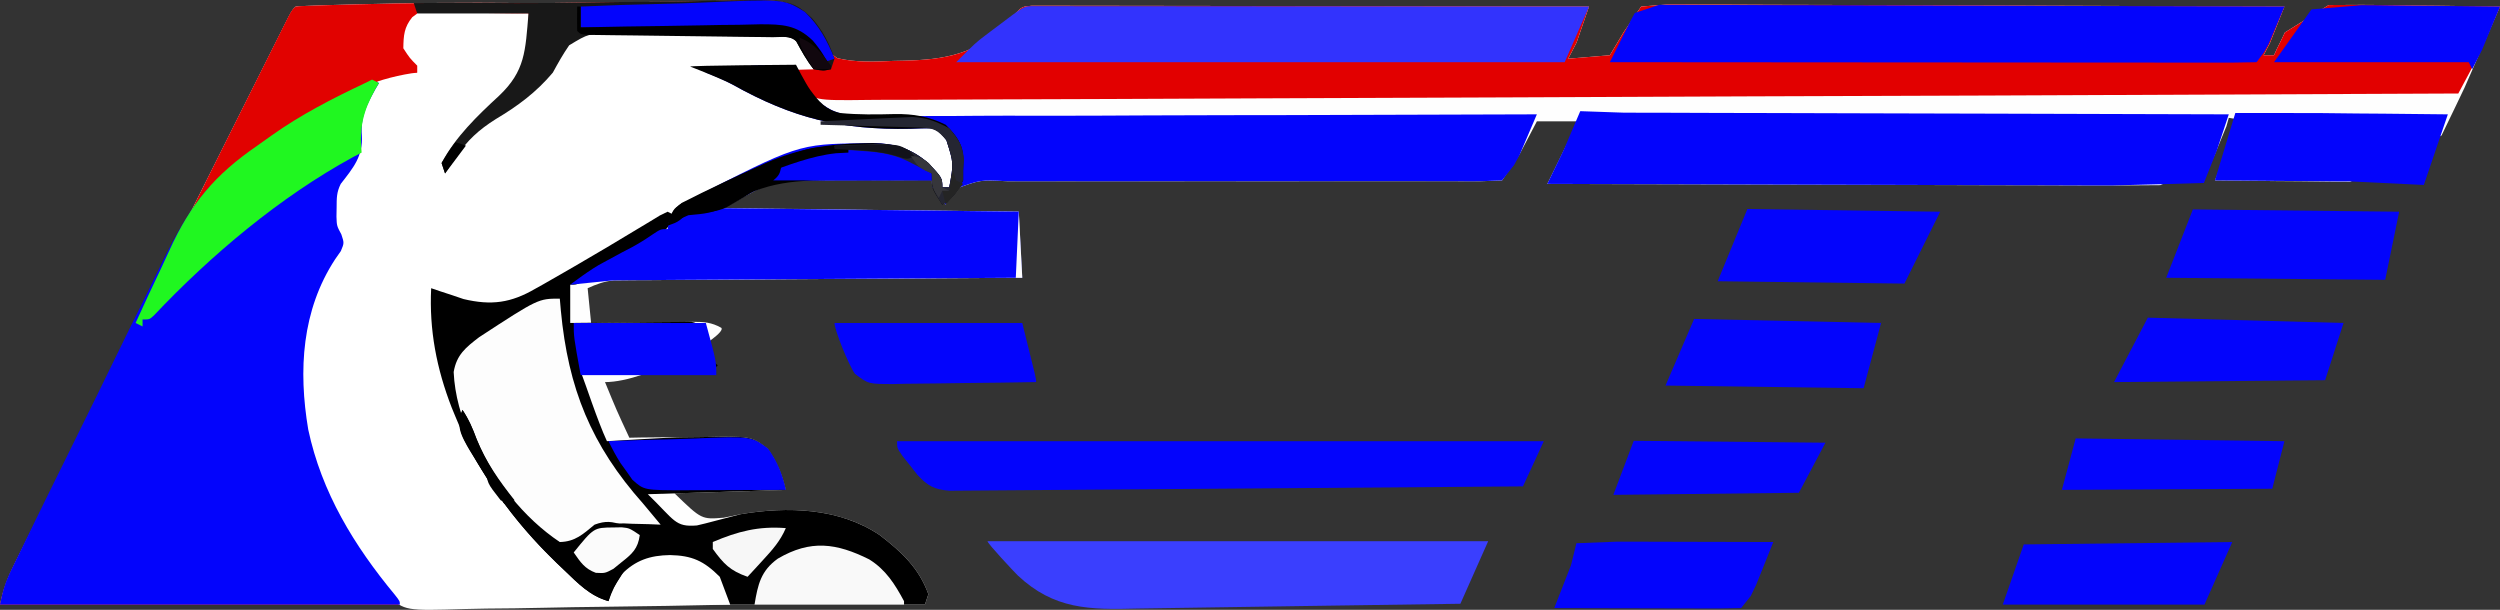
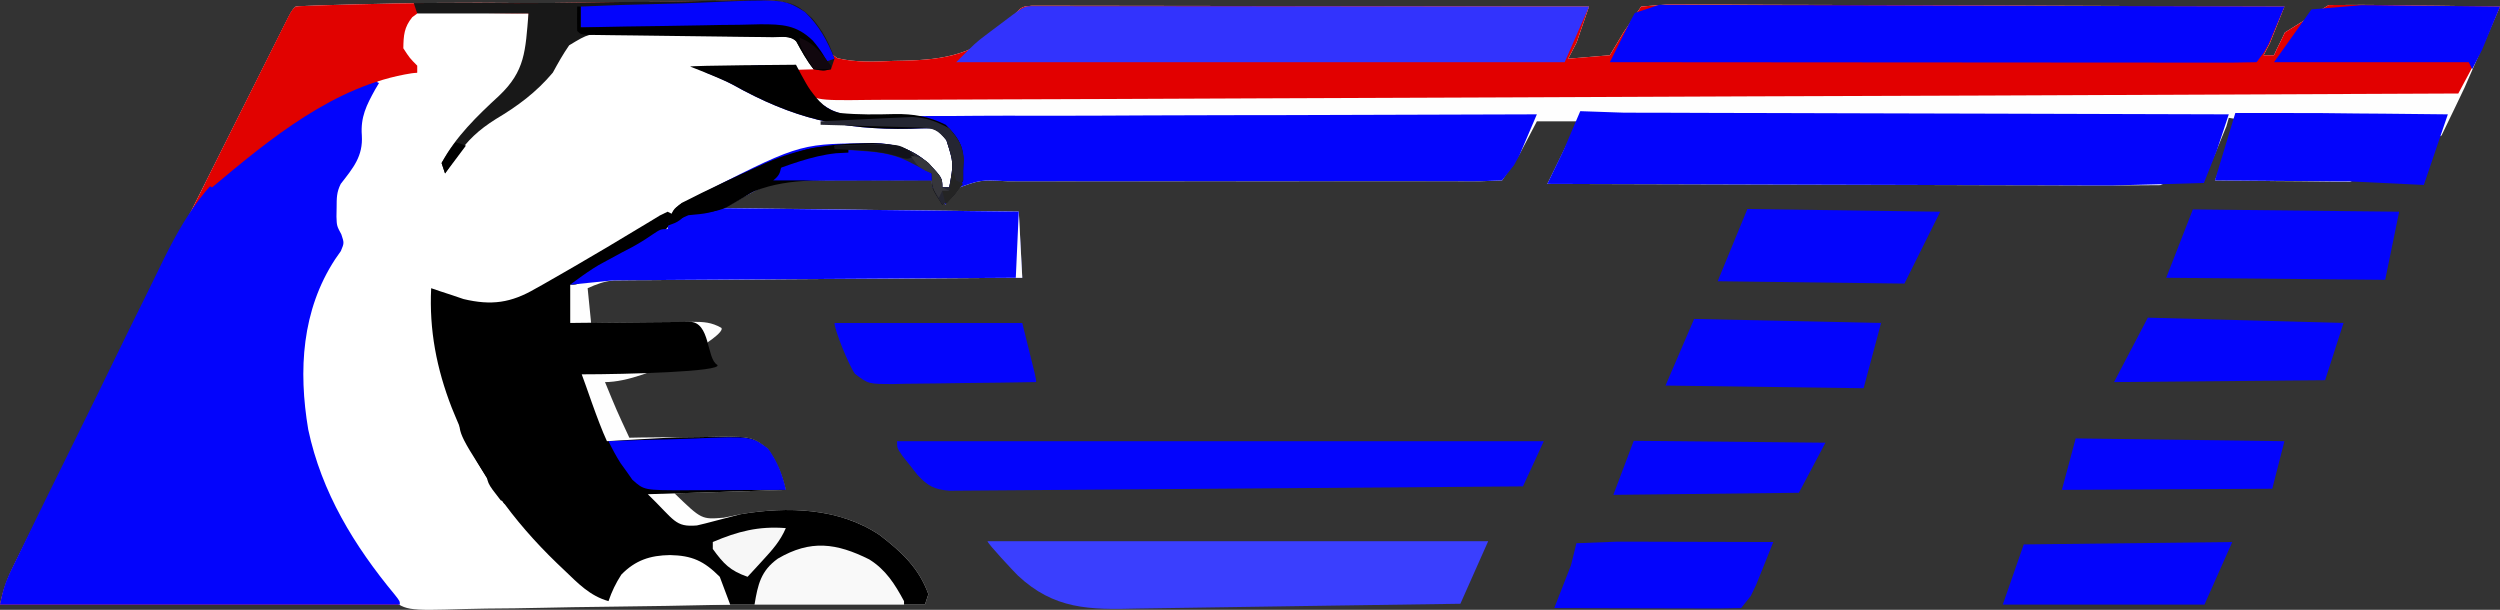
<svg xmlns="http://www.w3.org/2000/svg" version="1.1" width="294.308" height="71.79" viewBox="0,0,294.308,71.79">
  <rect x="0" y="0" width="294.308" height="71.79" fill="#333333" stroke="none" />
  <g transform="translate(-92.846,-144.105)">
    <g data-paper-data="{&quot;isPaintingLayer&quot;:true}" fill-rule="nonzero" stroke="none" stroke-width="1" stroke-linecap="butt" stroke-linejoin="miter" stroke-miterlimit="10" stroke-dasharray="" stroke-dashoffset="0" style="mix-blend-mode: normal">
      <path d="M182.959,168.668c0.864,0.007 1.727,0.012 2.591,0.016c2.255,0.014 4.508,0.05 6.763,0.091c2.308,0.038 4.616,0.055 6.924,0.073c4.515,0.039 13.543,0.18 13.543,0.18l0.409,7.777l-0.761,0.004c0,0 -12.23,0.071 -18.346,0.114c-2.957,0.021 -5.915,0.04 -8.872,0.055c-2.578,0.013 -5.155,0.03 -7.733,0.049c-1.365,0.01 -2.729,0.019 -4.094,0.025c-1.524,0.007 -3.048,0.019 -4.572,0.032c-0.678,0.001 -0.678,0.001 -1.37,0.003c-0.416,0.005 -0.832,0.009 -1.261,0.014c-0.36,0.002 -0.721,0.005 -1.092,0.007c-1.139,0.12 -3.021,0.173 -4.061,0.642c0.135,1.351 -1.72,2.986 -1.581,4.377c-0.81,0 -1.337,0.284 -2.172,0.284c-0.228,-1.556 2.393,-3.238 2.701,-4.787c1.046,-1.197 2.322,-1.81 3.735,-2.507c0.701,-0.375 1.401,-0.751 2.101,-1.129c0.359,-0.183 0.719,-0.366 1.089,-0.555c1.286,-0.693 1.286,-0.693 2.426,-1.639c4.361,-3.34 8.295,-3.252 13.632,-3.126z" fill="#676bfd" />
      <path d="M154.009,144.459c2.771,0.019 5.54,-0.011 8.311,-0.057c2.587,-0.042 5.174,-0.062 7.761,-0.07c1.628,-0.006 3.254,-0.022 4.882,-0.063c10.353,-0.247 10.353,-0.247 12.477,1.186c0.85,0.954 1.406,1.933 1.958,3.081c0.723,1.476 0.723,1.476 2.015,2.416c2.206,0.525 4.432,0.427 6.681,0.32c0.507,-0.01 0.507,-0.01 1.024,-0.02c4.924,-0.103 8.695,-0.746 12.271,-4.402c0.323,-0.381 0.647,-0.762 0.98,-1.154c0.819,-0.819 0.819,-0.819 1.961,-0.919c0.737,0.001 0.737,0.001 1.489,0.002c0.273,-0.001 0.546,-0.001 0.828,-0.002c0.92,-0.001 1.839,0.003 2.759,0.008c0.657,0 1.315,0 1.972,-0c1.789,-0 3.577,0.005 5.366,0.01c1.868,0.005 3.736,0.006 5.603,0.007c3.539,0.003 10.616,0.017 10.616,0.017l12.084,0.018l24.862,0.041l-1.458,4.221l-0.564,1.095l-0.433,0.823l4.912,-0.409l1.612,-2.693l2.072,-3.038l3.072,-0.246l0.941,-0.005l3.124,0.019l2.239,-0.001l6.081,0.026l6.354,0.016l12.034,0.044l13.699,0.044l28.182,0.103l-1.688,4.247l-0.438,0.854l-0.329,0.63h1.228l0.333,-0.734l0.486,-0.98l0.46,-0.964l5.158,-3.231l3.86,-0.021l1.418,0.009l4.454,0.063l3.032,0.028l7.406,0.1l-4.176,9.547l-1.099,2.298l-1.609,3.329l-10.732,5.452l-1.388,-0.007l-4.353,-0.051l-2.967,-0.022l-7.241,-0.08l1.816,-4.4l0.51,-0.94l1.767,-1.618l-2.456,-0.409l-0.281,0.998l-1.381,3.351l-0.424,0.911l-5.977,2.664l-5.668,0.038l-2.179,0.001l-5.89,-0.021l-6.165,-0.013l-11.664,-0.035l-13.284,-0.036l-27.315,-0.082l1.586,-3.223l0.453,-0.926l0.44,-0.887l0.403,-0.818l1.212,-1.513h-5.321l-0.688,1.314l-0.899,1.704l-0.453,0.867l-2.055,3.073l-2.493,0.097l-1.612,0.003l-1.779,-0.009l-1.866,0.001l-4.024,-0.005l-6.362,0.002c0,0 -12.062,0.017 -18.093,0.005c-3.329,-0.007 -6.659,-0.005 -9.988,0.007c-1.762,0.006 -3.525,0.007 -5.287,-0.003c-1.658,-0.009 -3.316,-0.007 -4.974,0.004c-0.608,0.002 -1.217,-0 -1.825,-0.007c-3.133,-0.163 -3.133,-0.163 -5.968,0.88c-0.653,0.723 -0.653,0.723 -1.221,1.889c-1.637,-1.944 -1.637,-1.944 -1.637,-2.865c-2.643,-0.014 -5.285,-0.006 -7.927,0.017c-0.897,0.005 -1.793,0.006 -2.69,0.001c-1.298,-0.006 -2.595,0.006 -3.893,0.022c-0.393,-0.006 -0.787,-0.012 -1.192,-0.018c-3.868,0.08 -4.983,1.166 -8.857,3.252c11.482,0.135 34.793,0.409 34.793,0.409l0.409,7.777l-0.761,0.004c0,0 -12.23,0.071 -18.346,0.114c-2.957,0.021 -5.915,0.04 -8.872,0.055c-2.578,0.013 -5.155,0.03 -7.733,0.049c-1.365,0.01 -2.729,0.019 -4.094,0.025c-1.524,0.007 -3.048,0.019 -4.572,0.032c-0.678,0.001 -0.678,0.001 -1.37,0.003c-0.416,0.005 -0.832,0.009 -1.261,0.014c-0.36,0.002 -0.721,0.005 -1.092,0.007c-1.139,0.12 -2.026,0.457 -3.066,0.926c0.135,1.351 0.27,2.702 0.409,4.093c0.425,-0.006 0.851,-0.013 1.289,-0.019c1.581,-0.022 3.161,-0.036 4.742,-0.048c0.684,-0.006 1.367,-0.015 2.051,-0.025c0.984,-0.015 1.967,-0.022 2.951,-0.027c0.305,-0.006 0.61,-0.013 0.924,-0.019c1.313,-0 2.219,0.054 3.373,0.707c0.775,0.806 -8.543,6.39 -13.693,6.39c1.358,3.309 1.358,3.309 2.865,6.549c0.666,-0.014 0.666,-0.014 1.345,-0.027c1.656,-0.028 3.312,-0.029 4.969,-0.023c0.715,-0.001 1.43,-0.009 2.145,-0.024c5.928,-0.122 5.928,-0.122 7.796,1.368c1.139,1.586 1.692,2.953 2.165,4.846c-6.484,0.203 -6.484,0.203 -13.099,0.409c3.182,3.08 3.182,3.08 5.782,2.865c0.668,-0.122 1.334,-0.257 1.995,-0.409c5.503,-0.935 11.592,-0.762 16.373,2.456c2.59,1.992 4.605,3.85 5.731,6.959c-0.135,0.405 -0.27,0.81 -0.409,1.228c-35.931,0 -71.862,0 -108.882,0c0.368,-1.839 0.914,-3.228 1.746,-4.87c0.139,-0.279 0.278,-0.558 0.421,-0.845c0.465,-0.933 0.933,-1.864 1.402,-2.795c0.334,-0.669 0.668,-1.338 1.002,-2.007c0.907,-1.816 1.817,-3.63 2.727,-5.444c0.951,-1.897 1.9,-3.795 2.849,-5.693c1.594,-3.186 3.189,-6.371 4.786,-9.555c2.052,-4.092 4.101,-8.186 6.149,-12.28c1.758,-3.515 3.518,-7.03 5.278,-10.544c0.567,-1.132 1.134,-2.265 1.701,-3.397c0.889,-1.776 1.779,-3.551 2.669,-5.326c0.328,-0.653 0.655,-1.306 0.982,-1.96c0.445,-0.888 0.89,-1.776 1.336,-2.664c0.131,-0.262 0.261,-0.524 0.396,-0.793c0.893,-1.775 0.893,-1.775 1.349,-2.231c0.835,-0.066 1.672,-0.103 2.509,-0.13c0.394,-0.013 0.394,-0.013 0.797,-0.026c0.885,-0.028 1.77,-0.052 2.655,-0.075c0.312,-0.009 0.623,-0.017 0.944,-0.026c6.489,-0.174 12.974,-0.221 19.465,-0.162z" fill="#fefefe" />
      <path d="M154.009,144.459c2.771,0.019 5.54,-0.011 8.311,-0.057c2.587,-0.042 5.174,-0.062 7.761,-0.07c1.628,-0.006 3.254,-0.022 4.882,-0.063c10.353,-0.247 10.353,-0.247 12.477,1.186c0.85,0.954 1.406,1.933 1.958,3.081c0.723,1.476 0.723,1.476 2.015,2.416c2.206,0.525 4.432,0.427 6.681,0.32c0.507,-0.01 0.507,-0.01 1.024,-0.02c4.924,-0.103 8.695,-0.746 12.271,-4.402c0.323,-0.381 0.647,-0.762 0.98,-1.154c0.819,-0.819 0.819,-0.819 1.961,-0.919c0.737,0.001 0.737,0.001 1.489,0.002c0.273,-0.001 0.546,-0.001 0.828,-0.002c0.92,-0.001 1.839,0.003 2.759,0.008c0.657,0 1.315,0 1.972,-0c1.789,-0 3.577,0.005 5.366,0.01c1.868,0.005 3.736,0.006 5.603,0.007c3.539,0.003 10.616,0.017 10.616,0.017l12.084,0.018l24.862,0.041l-1.458,4.221l-0.564,1.095l-0.433,0.823l4.912,-0.409l1.612,-2.693l2.072,-3.038l3.072,-0.246l0.941,-0.005l3.124,0.019l2.239,-0.001l6.081,0.026l6.354,0.016l12.034,0.044l13.699,0.044l28.182,0.103l-1.688,4.247l-0.438,0.854l-0.329,0.63h1.228l0.333,-0.734l0.486,-0.98l0.46,-0.964l5.158,-3.231l3.86,-0.021l1.418,0.009l4.454,0.063l3.032,0.028l7.406,0.1l-2.916,6.498l-0.58,1.09l-1.415,2.645l-55.254,0.238l-0.826,0.003l-17.769,0.061l-8.714,0.03l-0.876,0.003l-28.112,0.12l-28.886,0.112c0,0 -12.411,0.042 -18.616,0.08c-4.065,0.024 -8.131,0.037 -12.196,0.042c-2.347,0.003 -4.694,0.011 -7.042,0.031c-2.148,0.018 -4.296,0.024 -6.444,0.018c-0.778,0 -1.556,0.006 -2.334,0.016c-6.546,0.085 -6.546,0.085 -8.458,-1.772c-0.952,-1.251 -0.952,-1.251 -0.952,-1.847c0.946,0 1.891,0 2.865,0c-0.332,-0.538 -0.665,-1.075 -0.998,-1.612c-0.185,-0.299 -0.37,-0.598 -0.561,-0.907c-0.434,-0.731 -0.434,-0.731 -0.897,-1.166c-0.775,-0.06 -1.553,-0.091 -2.331,-0.111c-0.499,-0.013 -0.998,-0.026 -1.512,-0.04c-1.99,-0.042 -3.98,-0.072 -5.97,-0.094c-1.511,-0.017 -3.02,-0.041 -4.53,-0.086c-1.46,-0.043 -2.92,-0.065 -4.381,-0.073c-0.824,-0.01 -1.649,-0.04 -2.472,-0.07c-2.814,-0.046 -2.814,-0.046 -5.126,1.353c-0.726,1.041 -1.315,2.101 -1.922,3.214c-1.939,2.311 -4.123,3.928 -6.708,5.468c-1.988,1.248 -3.367,2.506 -4.677,4.458c-0.247,0.365 -0.495,0.73 -0.75,1.106c-0.183,0.276 -0.366,0.553 -0.555,0.838c-0.135,-0.405 -0.27,-0.81 -0.409,-1.228c1.644,-3.083 4.216,-5.565 6.761,-7.908c3.091,-2.926 3.103,-5.268 3.472,-9.693c-4.593,0.135 -9.185,0.27 -13.917,0.409c-0.916,1.797 -0.916,1.797 -0.819,3.684c0.794,1.095 0.794,1.095 1.637,2.047c0,0.27 0,0.54 0,0.819c-0.408,0.032 -0.408,0.032 -0.823,0.064c-2.213,0.257 -2.213,0.257 -3.983,1.495c-1.174,1.894 -1.796,3.416 -1.615,5.655c0.044,2.527 -1.082,3.954 -2.584,5.884c-0.499,0.997 -0.478,1.676 -0.486,2.789c-0.006,0.349 -0.012,0.698 -0.018,1.057c0.036,1.094 0.036,1.094 0.576,2.103c0.337,1.011 0.337,1.011 -0.062,1.962c-0.223,0.319 -0.445,0.638 -0.675,0.967c-3.923,6.006 -4.339,13.047 -3.163,20.04c1.571,7.401 5.411,13.683 10.185,19.44c0.601,0.763 0.601,0.763 0.601,1.172c-15.534,0 -31.068,0 -47.073,0c0.368,-1.839 0.914,-3.228 1.746,-4.87c0.139,-0.279 0.278,-0.558 0.421,-0.845c0.465,-0.933 0.933,-1.864 1.402,-2.795c0.334,-0.669 0.668,-1.338 1.002,-2.007c0.907,-1.816 1.817,-3.63 2.727,-5.444c0.951,-1.897 1.9,-3.795 2.849,-5.693c1.594,-3.186 3.189,-6.371 4.786,-9.555c2.052,-4.092 4.101,-8.186 6.149,-12.28c1.758,-3.515 3.518,-7.03 5.278,-10.544c0.567,-1.132 1.134,-2.265 1.701,-3.397c0.889,-1.776 1.779,-3.551 2.669,-5.326c0.328,-0.653 0.655,-1.306 0.982,-1.96c0.445,-0.888 0.89,-1.776 1.336,-2.664c0.131,-0.262 0.261,-0.524 0.396,-0.793c0.893,-1.775 0.893,-1.775 1.349,-2.231c0.835,-0.066 1.672,-0.103 2.509,-0.13c0.394,-0.013 0.394,-0.013 0.797,-0.026c0.885,-0.028 1.77,-0.052 2.655,-0.075c0.312,-0.009 0.623,-0.017 0.944,-0.026c6.489,-0.174 12.974,-0.221 19.465,-0.162z" fill="#e20000" />
      <path d="M141.147,145.696c1.074,-0.109 2.051,-0.143 3.124,-0.12c0.462,0.003 0.462,0.003 0.933,0.005c0.984,0.007 1.969,0.022 2.953,0.038c0.667,0.006 1.334,0.012 2,0.017c1.636,0.014 3.271,0.035 4.907,0.06c0.211,3.519 0.131,6.129 -2.225,8.871c-0.646,0.667 -1.313,1.298 -1.996,1.926c-2.185,2.087 -4.002,4.226 -5.603,6.805c0.295,-0.295 0.591,-0.591 0.895,-0.895c0.38,-0.38 0.76,-0.76 1.151,-1.151c0.338,-0.346 0.675,-0.692 1.023,-1.049c1.569,-1.53 3.257,-2.762 5.065,-3.991c2.084,-1.457 4.27,-2.984 5.429,-5.31c0.56,-1.116 1.075,-1.893 1.99,-2.749c1.902,-0.546 3.752,-0.488 5.719,-0.446c0.561,0.001 1.121,0 1.682,-0.002c1.172,0 2.343,0.013 3.515,0.035c1.499,0.028 2.996,0.029 4.495,0.02c1.157,-0.004 2.313,0.004 3.469,0.016c0.82,0.007 1.64,0.005 2.46,0.004c3.594,0.084 3.594,0.084 4.828,0.886c0.99,1.119 1.305,2.135 1.666,3.58c-2.447,0.084 -8.372,0.289 -11.871,0.409c0.847,0.379 1.695,0.759 2.568,1.15c0.82,0.367 1.639,0.734 2.459,1.101c0.57,0.255 1.14,0.511 1.71,0.766c0.819,0.367 1.638,0.733 2.457,1.1c0.493,0.221 0.986,0.442 1.494,0.669c0.672,0.304 1.342,0.614 2.001,0.944c0.957,0.044 1.915,0.064 2.873,0.072c0.585,0.009 1.17,0.019 1.755,0.03c0.922,0.014 1.843,0.026 2.765,0.032c0.89,0.006 1.779,0.023 2.669,0.041c0.799,0.009 0.799,0.009 1.615,0.018c1.892,0.289 2.867,1.089 4.031,2.571c0.458,1.649 0.203,3.484 -0.563,5.014c-0.27,0 -0.54,0 -0.819,0c-0.618,-0.784 -1.156,-1.607 -1.708,-2.438c-1.49,-1.666 -3.073,-2.125 -5.245,-2.271c-12.828,-0.309 -23.27,6.658 -34.006,13.005c-2.021,1.191 -4.047,2.369 -6.089,3.523c-0.361,0.212 -0.722,0.424 -1.093,0.643c-2.767,1.546 -4.83,1.827 -7.922,1.215c-0.326,-0.107 -0.652,-0.213 -0.988,-0.323c-0.499,-0.157 -0.499,-0.157 -1.007,-0.317c-0.886,-0.349 -0.886,-0.349 -2.114,-1.167c1.576,14.606 7.599,26.322 19.061,35.668c0.93,0.762 0.93,0.762 1.815,1.172c0.017,-0.279 0.034,-0.557 0.051,-0.844c0.516,-1.734 1.486,-2.858 2.814,-4.068c2.441,-1.248 5.104,-1.129 7.675,-0.358c1.63,0.941 2.333,1.657 3.377,3.223c0.161,0.814 0.301,1.633 0.409,2.456c-4.999,0.114 -9.998,0.201 -14.998,0.255c-2.322,0.026 -4.643,0.06 -6.965,0.116c-2.243,0.054 -4.485,0.083 -6.728,0.095c-0.854,0.009 -1.707,0.027 -2.56,0.053c-7.033,0.21 -7.033,0.21 -9.056,-1.589c-1.076,-1.171 -1.886,-2.461 -2.672,-3.843c-0.372,-0.541 -0.745,-1.082 -1.119,-1.621c-5.143,-8.71 -7.774,-17.633 -5.966,-27.806c0.368,-1.177 0.793,-2.222 1.354,-3.319c0.212,-0.416 0.423,-0.832 0.641,-1.26c0.583,-1.096 1.19,-2.17 1.815,-3.243c0.203,-0.405 0.203,-0.405 0.409,-0.819c-0.27,-0.547 -0.543,-1.093 -0.819,-1.637c-0.54,-2.96 0.239,-4.905 1.879,-7.355c0.19,-0.274 0.381,-0.549 0.577,-0.831c0.483,-0.966 0.391,-1.393 0.307,-2.456c-0.027,-2.376 0.838,-4.19 2.149,-6.14c1.287,-1.152 1.87,-1.219 3.607,-1.305c0.431,0.025 0.861,0.051 1.305,0.077c-0.346,-0.414 -0.692,-0.827 -1.049,-1.254c-0.891,-1.241 -0.999,-1.534 -0.972,-3.147c0.384,-1.33 0.384,-1.33 1.202,-2.558z" fill="#ffffff" />
      <path d="M136.644,153.473c0.405,0.203 0.405,0.203 0.819,0.409c-0.148,0.248 -0.295,0.496 -0.448,0.752c-1.036,1.871 -1.733,3.248 -1.573,5.414c0.155,2.454 -1.028,3.837 -2.482,5.705c-0.499,0.997 -0.478,1.676 -0.486,2.789c-0.006,0.349 -0.012,0.698 -0.018,1.057c0.036,1.094 0.036,1.094 0.576,2.103c0.337,1.011 0.337,1.011 -0.062,1.962c-0.223,0.319 -0.445,0.638 -0.675,0.967c-3.923,6.006 -4.339,13.047 -3.163,20.04c1.571,7.401 5.411,13.683 10.185,19.44c0.601,0.763 0.601,0.763 0.601,1.172c-15.534,0 -31.068,0 -47.073,0c0.323,-1.614 0.606,-2.601 1.3,-4.028c0.187,-0.388 0.375,-0.776 0.568,-1.175c0.31,-0.631 0.31,-0.631 0.625,-1.275c0.217,-0.447 0.434,-0.894 0.658,-1.354c0.721,-1.48 1.445,-2.958 2.171,-4.435c0.124,-0.252 0.248,-0.505 0.376,-0.765c1.174,-2.388 2.35,-4.775 3.531,-7.159c1.502,-3.033 2.993,-6.07 4.47,-9.115c1.044,-2.149 2.1,-4.293 3.164,-6.432c0.633,-1.273 1.261,-2.548 1.876,-3.829c2.976,-6.194 5.753,-10.674 11.55,-14.463c0.547,-0.384 1.092,-0.771 1.635,-1.159c3.476,-2.486 7.198,-4.388 11.054,-6.209c0.27,-0.135 0.54,-0.27 0.819,-0.409z" fill="#0304fc" />
      <path d="M171.437,169.028c0.405,0.203 0.405,0.203 0.819,0.409c-0.588,1.471 -1.243,2.028 -2.603,2.814c-0.356,0.209 -0.711,0.418 -1.078,0.633c-0.373,0.213 -0.745,0.426 -1.129,0.646c-0.732,0.426 -1.463,0.852 -2.194,1.279c-0.346,0.201 -0.692,0.401 -1.048,0.608c-0.819,0.489 -1.608,1 -2.393,1.541c-1.017,0.665 -1.017,0.665 -1.836,0.665c0,1.486 0,2.972 0,4.503c0.5,-0.006 1,-0.013 1.515,-0.019c1.855,-0.022 3.71,-0.036 5.566,-0.048c0.803,-0.006 1.606,-0.015 2.408,-0.025c1.154,-0.015 2.308,-0.022 3.463,-0.027c0.359,-0.006 0.717,-0.013 1.087,-0.019c2.489,-0.001 1.981,4.361 3.274,5.069c0.736,0.808 -10.81,1.115 -15.96,1.115c0.363,0.884 1.862,5.494 2.967,7.868c0.666,-0.014 7.296,-0.463 8.953,-0.456c0.715,-0.001 1.43,-0.009 2.145,-0.024c5.928,-0.122 5.928,-0.122 7.796,1.368c1.139,1.586 1.692,2.953 2.165,4.846c-6.484,0.203 -9.631,0.304 -16.246,0.511c3.182,3.08 3.182,3.892 5.782,3.677c0.668,-0.122 4.481,-1.17 5.143,-1.322c5.503,-0.935 11.592,-0.762 16.373,2.456c2.59,1.992 4.605,3.85 5.731,6.959c-0.135,0.405 -0.27,0.81 -0.409,1.228c-7.564,0 -15.129,0 -22.922,0c-0.405,-1.081 -0.81,-2.161 -1.228,-3.275c-1.878,-1.878 -3.263,-2.503 -5.859,-2.558c-2.332,0.035 -4.075,0.602 -5.731,2.302c-0.656,1.021 -1.117,1.975 -1.509,3.121c-2.198,-0.621 -3.585,-2.095 -5.193,-3.633c-0.29,-0.276 -0.58,-0.552 -0.879,-0.836c-5.169,-4.982 -9.219,-10.545 -11.938,-17.226c-0.147,-0.356 -0.293,-0.712 -0.445,-1.079c-1.783,-4.592 -2.664,-9.139 -2.421,-14.066c0.519,0.177 0.519,0.177 1.049,0.358c0.464,0.152 0.929,0.304 1.407,0.46c0.447,0.152 0.895,0.304 1.356,0.461c3.277,0.778 5.576,0.459 8.468,-1.228c0.296,-0.165 0.592,-0.329 0.897,-0.499c0.935,-0.524 1.862,-1.06 2.787,-1.599c0.303,-0.175 0.605,-0.35 0.917,-0.53c2.53,-1.465 5.043,-2.956 7.541,-4.473c0.442,-0.265 0.884,-0.531 1.34,-0.804c0.384,-0.234 0.767,-0.468 1.162,-0.708c0.45,-0.219 0.45,-0.219 0.91,-0.443z" fill="#000000" />
      <path d="M175.94,152.245c1.534,-0.145 3.066,-0.231 4.605,-0.307c0.427,-0.041 0.855,-0.082 1.295,-0.125c1.454,-0.054 2.521,0.025 3.924,0.432c1.043,1.1 1.043,1.1 1.56,1.759c1.426,1.792 2.813,3.185 5.122,3.611c2.136,0.224 4.271,0.178 6.415,0.137c0.819,0.003 1.639,0.007 2.458,0.014c2.212,0.012 4.422,-0.005 6.634,-0.029c2.316,-0.019 4.631,-0.011 6.947,-0.005c4.38,0.006 8.759,-0.012 13.138,-0.04c4.988,-0.03 14.965,-0.032 14.965,-0.032l30.767,-0.094l-2.047,4.81l-0.64,1.17l-1.407,1.797l-2.493,0.097l-1.612,0.003l-1.779,-0.009l-1.866,0.001l-4.024,-0.005l-6.362,0.002c0,0 -12.062,0.017 -18.093,0.005c-3.329,-0.007 -6.659,-0.005 -9.988,0.007c-1.762,0.006 -3.525,0.007 -5.287,-0.003c-1.658,-0.009 -3.316,-0.007 -4.974,0.004c-0.608,0.002 -1.217,-0 -1.825,-0.007c-3.133,-0.163 -3.133,-0.163 -5.968,0.88c-0.653,0.723 -0.653,0.723 -1.221,1.889c-1.637,-1.944 -1.637,-1.944 -1.637,-2.865c-2.643,-0.014 -5.285,-0.006 -7.927,0.017c-0.897,0.005 -1.793,0.006 -2.69,0.001c-1.298,-0.006 -2.595,0.006 -3.893,0.022c-0.393,-0.006 -0.787,-0.012 -1.192,-0.018c-3.868,0.08 -4.983,1.166 -8.857,3.252c11.482,0.135 34.793,0.409 34.793,0.409l-0.352,7.781c0,0 -12.603,0.074 -18.346,0.114c-2.957,0.021 -5.915,0.04 -8.872,0.055c-2.578,0.013 -5.155,0.03 -7.733,0.049c-1.365,0.01 -2.729,0.019 -4.094,0.025c-1.524,0.007 -3.048,0.019 -4.572,0.032c-0.678,0.001 -0.678,0.001 -1.37,0.003c-0.624,0.007 -0.624,0.007 -1.261,0.014c-0.36,0.002 -0.721,0.005 -1.092,0.007c-0.498,0.052 -5.112,0.516 -5.112,0.516c0,0 2.46,-1.897 3.94,-2.635c0.739,-0.4 1.478,-0.8 2.216,-1.201c0.351,-0.182 0.702,-0.365 1.064,-0.553c0.842,-0.456 1.623,-0.939 2.409,-1.484c1.014,-0.676 1.014,-0.676 1.832,-0.676c0.042,-0.245 0.084,-0.49 0.128,-0.742c0.42,-1.336 1.174,-1.921 2.359,-2.637c12.861,-6.613 12.861,-6.613 20.487,-6.726c0.393,-0.008 0.786,-0.016 1.191,-0.024c2.672,0.046 4.466,0.642 6.535,2.352c1.637,1.76 1.637,1.76 1.637,2.865c0.27,0 0.54,0 0.819,0c0.528,-2.852 0.528,-2.852 -0.333,-5.552c-0.797,-1.011 -0.797,-1.011 -1.714,-1.407c-0.848,0 -1.695,0.024 -2.542,0.058c-8.135,0.158 -13.809,-1.222 -20.941,-5.213c-1.022,-0.546 -2.04,-0.986 -3.123,-1.394c0,-0.135 0,-0.27 0,-0.409z" fill="#0304fc" />
      <path d="M278.879,157.192l5.023,0.173l3.107,0.015l2.227,-0.001l6.048,0.021l6.32,0.013l11.968,0.035l13.625,0.036l28.029,0.082l-1.433,4.324l-1.498,3.757l-3.619,0.106l-7.182,0.186l-2.179,0.001l-5.89,-0.021l-6.165,-0.013l-11.664,-0.035l-13.284,-0.036l-27.315,-0.082l1.535,-3.172l0.432,-0.905z" fill="#0304fc" />
      <path d="M288.19,144.666l0.882,0.014l0.94,-0.004l3.128,0.015l2.239,-0.001l6.086,0.021l6.357,0.013l12.042,0.035l13.708,0.036l28.202,0.082l-1.868,4.426l-0.539,0.955l-0.868,1.169l-2.94,0.049l-0.943,0.001l-3.153,-0.004l-2.25,0l-6.13,-0.005l-6.398,-0.003l-12.125,-0.009l-13.8,-0.009l-28.396,-0.021l2.456,-4.912l0.478,-0.88z" fill="#0304fc" />
      <path d="M214.281,144.827c0.737,0.001 0.737,0.001 1.49,0.001c0.273,-0 0.546,-0.001 0.827,-0.001c0.921,-0.001 1.842,0.002 2.762,0.004c0.657,0 1.315,0 1.972,-0c1.79,-0 3.581,0.002 5.371,0.005c1.869,0.003 3.738,0.003 5.607,0.003c3.542,0.001 10.625,0.009 10.625,0.009l12.093,0.009l24.882,0.021l-2.865,6.549c0,0 -47.278,0 -71.633,0c2.302,-2.302 2.302,-2.302 3.396,-3.128c0.232,-0.176 0.463,-0.352 0.702,-0.534c0.235,-0.176 0.47,-0.352 0.712,-0.534c3.118,-2.361 3.118,-2.361 4.06,-2.404z" fill="#3233fd" />
      <path d="M198.453,196.044c25.125,0 76.135,0 76.135,0l-2.456,5.321c0,0 -67.016,0.511 -67.522,0.511c-1.779,-0.146 -2.556,-0.568 -3.759,-1.867c-0.285,-0.363 -0.57,-0.726 -0.863,-1.1c-0.289,-0.363 -0.578,-0.726 -0.876,-1.1c-0.659,-0.947 -0.659,-0.947 -0.659,-1.765z" fill="#0304fc" />
      <path d="M209.099,207.813c19.451,0 58.943,0 58.943,0l-3.275,7.368c0,0 -36.96,0.534 -37.996,0.563c-5.672,0.152 -9.836,0.121 -14.125,-3.909c-0.453,-0.455 -3.548,-3.743 -3.548,-4.021z" fill="#3a3ffe" />
-       <path d="M158.748,179.261c0.06,0.691 0.06,0.691 0.122,1.396c0.863,9.171 3.565,15.866 9.702,22.755c0.689,0.814 1.368,1.634 2.047,2.456c-0.474,-0.019 -0.948,-0.038 -1.436,-0.058c-0.63,-0.015 -1.26,-0.03 -1.89,-0.045c-0.311,-0.014 -0.623,-0.027 -0.943,-0.042c-2.2,-0.038 -3.389,0.34 -5.145,1.781c-0.27,0.27 -0.54,0.54 -0.819,0.819c-3.192,-0.167 -5.602,-3.454 -7.649,-5.654c-3.44,-4.081 -6.236,-9.364 -6.484,-14.768c0.345,-2.034 1.413,-2.886 3.008,-4.108c6.949,-4.533 6.949,-4.533 9.488,-4.533z" fill="#fdfdfd" />
      <path d="M128.963,144.831c0.587,0 1.174,0.002 1.76,0.006c0.462,0.001 0.462,0.001 0.934,0.002c0.989,0.002 1.977,0.007 2.965,0.013c0.669,0.002 1.337,0.004 2.006,0.006c1.642,0.005 3.285,0.012 4.927,0.02c0.203,0.405 0.203,0.405 0.409,0.819c-0.194,0.144 -0.388,0.287 -0.588,0.435c-0.964,1.195 -1.023,2.142 -1.049,3.658c0.75,1.151 0.75,1.151 1.637,2.047c0,0.27 0,0.54 0,0.819c-0.22,0.026 -0.439,0.052 -0.665,0.078c-9.054,1.415 -16.683,7.721 -23.485,13.43c-0.27,-0.135 -0.54,-0.27 -0.819,-0.409c1.326,-2.662 2.653,-5.323 3.982,-7.984c0.617,-1.235 1.233,-2.471 1.849,-3.707c0.707,-1.42 1.416,-2.839 2.124,-4.258c0.222,-0.446 0.443,-0.891 0.672,-1.35c0.307,-0.615 0.307,-0.615 0.621,-1.242c0.181,-0.363 0.362,-0.725 0.548,-1.099c0.651,-1.229 0.651,-1.229 2.171,-1.282z" fill="#e10200" />
-       <path d="M136.644,153.473c0.405,0.203 0.405,0.203 0.819,0.409c-0.148,0.248 -0.295,0.496 -0.448,0.752c-1.426,2.575 -1.879,4.506 -1.599,7.435c-0.333,0.175 -0.666,0.349 -1.009,0.529c-8.592,4.688 -16.72,11.527 -23.444,18.644c-0.516,0.475 -0.516,0.475 -1.335,0.475c0,0.27 0,0.54 0,0.819c-0.27,-0.135 -0.54,-0.27 -0.819,-0.409c0.966,-2.128 1.955,-4.244 2.963,-6.353c0.338,-0.715 0.671,-1.433 0.997,-2.154c2.511,-5.533 5.364,-8.935 10.366,-12.368c0.547,-0.389 1.094,-0.779 1.641,-1.169c3.479,-2.475 7.195,-4.379 11.048,-6.199c0.27,-0.135 0.54,-0.27 0.819,-0.409z" fill="#20f720" />
      <path d="M350.999,168.758l24.284,0.27l-1.645,8.019l-25.78,-0.242z" fill="#0304fc" />
      <path d="M355.995,157.407l9.797,0.007l4.554,0.051l3.096,0.022l7.572,0.08l-2.826,8.312l-8.609,-0.415l-1.39,-0.005l-4.366,-0.038l-2.972,-0.017l-7.261,-0.06z" fill="#0304fc" />
      <path d="M298.553,168.711l22.699,0.317l-4.212,8.462l-21.985,-0.276z" fill="#0304fc" />
      <path d="M141.556,144.468c2.837,-0.018 5.675,-0.031 8.512,-0.015c0.777,0.004 1.553,0.008 2.33,0.012c0.621,0.003 0.621,0.003 1.255,0.007c2.908,0.009 5.814,-0.025 8.721,-0.08c2.569,-0.047 5.138,-0.071 7.708,-0.081c1.616,-0.008 3.23,-0.027 4.846,-0.072c10.968,-0.294 10.968,-0.294 13.514,2.002c1.257,1.478 2.045,2.933 2.642,4.776c-0.203,0.608 -0.203,0.608 -0.409,1.228c-0.895,0.205 -0.895,0.205 -2.047,0c-0.821,-1.017 -1.419,-2.132 -2.047,-3.275c-0.722,-0.722 -1.759,-0.495 -2.74,-0.521c-0.499,-0.013 -0.998,-0.026 -1.512,-0.04c-1.99,-0.042 -3.98,-0.072 -5.97,-0.094c-1.511,-0.017 -3.02,-0.041 -4.53,-0.086c-1.46,-0.043 -2.92,-0.065 -4.381,-0.073c-0.824,-0.01 -1.649,-0.04 -2.472,-0.07c-2.814,-0.046 -2.814,-0.046 -5.126,1.353c-0.726,1.041 -1.315,2.101 -1.922,3.214c-1.939,2.311 -4.123,3.928 -6.708,5.468c-1.988,1.248 -3.367,2.506 -4.677,4.458c-0.247,0.365 -0.495,0.73 -0.75,1.106c-0.183,0.276 -0.366,0.553 -0.555,0.838c-0.203,-0.608 -0.203,-0.608 -0.409,-1.228c1.644,-3.083 4.216,-5.565 6.761,-7.908c3.091,-2.926 3.103,-5.268 3.472,-9.693c-4.323,0 -8.645,0 -13.099,0c-0.135,-0.405 -0.27,-0.81 -0.409,-1.228z" fill="#181818" />
      <path d="M355.635,207.914l-3.275,7.368h-23.741l2.469,-7.085z" fill="#0304fc" />
      <path d="M283.249,207.868l1.241,0l1.325,0.006l1.368,0.002l4.316,0.013l2.93,0.006l7.175,0.02l-2.021,5.04l-0.625,1.3l-1.146,1.437l-2.804,0.046l-1.291,-0l-1.392,-0.006l-1.426,-0.002l-4.517,-0.013l-3.06,-0.006l-7.506,-0.02l1.97,-5.04l0.641,-2.594z" fill="#0304fc" />
      <path d="M345.694,181.501l23.04,0.625l-2.168,6.739l-24.848,0.219z" fill="#0304fc" />
      <path d="M292.285,181.652l22.008,0.475l-2.058,7.682l-23.32,-0.314z" fill="#0304fc" />
      <path d="M186.553,151.727c0,0 1.148,2.24 1.667,2.949c1.029,1.396 1.811,2.332 3.55,2.735c2.139,0.207 4.249,0.176 6.394,0.12c2.173,-0.036 4.068,0.278 6.02,1.265c1.261,1.292 2.033,2.246 2.072,4.068c-0.008,0.414 -0.017,0.827 -0.026,1.254c0,0.405 0,0.81 0,1.228c-0.707,1.38 -1.145,1.991 -2.456,2.865c-1.228,-1.944 -1.228,-1.944 -1.228,-2.865c-2.628,-0.025 -5.255,-0.023 -7.882,-0.005c-0.891,0.003 -1.782,0.001 -2.673,-0.008c-5.139,-0.045 -9.157,0.041 -13.511,2.955c-1.62,0.917 -2.743,0.983 -4.586,1.151c-1.386,0.589 -1.386,0.589 -2.456,1.228c0.376,-1.247 0.631,-1.909 1.696,-2.691c0.36,-0.179 0.721,-0.359 1.092,-0.544c0.604,-0.304 0.604,-0.304 1.22,-0.614c0.65,-0.311 0.65,-0.311 1.313,-0.628c0.446,-0.215 0.891,-0.43 1.35,-0.652c1.318,-0.625 2.641,-1.232 3.971,-1.83c0.341,-0.153 0.682,-0.307 1.033,-0.465c3.733,-1.615 7.23,-2.209 11.298,-2.273c0.393,-0.008 0.786,-0.016 1.191,-0.024c2.672,0.046 4.466,0.642 6.535,2.352c1.637,1.76 1.637,1.76 1.637,2.865c0.27,0 0.54,0 0.819,0c0.528,-2.852 0.528,-2.852 -0.333,-5.552c-0.797,-1.011 -0.797,-1.011 -1.714,-1.407c-0.848,0 -1.695,0.024 -2.542,0.058c-8.135,0.158 -13.809,-1.222 -20.941,-5.213c-1.022,-0.546 -3.888,-1.696 -4.971,-2.104c0,-0.135 12.461,-0.218 12.461,-0.218z" fill="#000000" />
      <path d="M370.805,144.718l1.419,0.007l4.466,0.051l3.037,0.022l7.426,0.08l-2.098,5.065l-0.668,1.314l-0.508,0.988l-0.409,-0.819h-22.922l4.412,-6.215z" fill="#0304fc" />
      <path d="M191.085,182.126c7.294,0 14.588,0 22.104,0c1.637,6.549 1.637,6.549 1.637,6.959c-2.819,0.052 -5.638,0.088 -8.457,0.112c-0.959,0.01 -1.918,0.024 -2.877,0.042c-1.379,0.025 -2.757,0.036 -4.136,0.045c-0.642,0.016 -0.642,0.016 -1.297,0.032c-2.983,0.001 -2.983,0.001 -4.565,-1.201c-0.755,-1.055 -2.409,-5.171 -2.409,-5.989z" fill="#0304fc" />
      <path d="M285.176,195.997l22.567,0.224l-3.126,5.895l-21.843,0.245z" fill="#0304fc" />
      <path d="M361.775,196.044l-1.432,5.598l-24.765,0.132l1.623,-6.057z" fill="#0304fc" />
      <path d="M164.479,196.044c2.454,-0.102 4.907,-0.176 7.363,-0.225c0.834,-0.021 1.669,-0.048 2.502,-0.084c6.925,-0.287 6.925,-0.287 8.922,1.181c1.103,1.535 1.69,3.021 2.088,4.859c-1.988,0.01 -3.976,0.018 -5.964,0.022c-0.675,0.002 -1.351,0.005 -2.026,0.008c-0.974,0.005 -1.949,0.007 -2.923,0.009c-0.299,0.002 -0.597,0.004 -0.905,0.006c-4.866,0.001 -4.866,0.001 -6.252,-1.244c-0.225,-0.322 -0.451,-0.645 -0.683,-0.977c-0.346,-0.479 -0.346,-0.479 -0.699,-0.967c-0.538,-0.845 -0.985,-1.69 -1.425,-2.589z" fill="#0304fc" />
-       <path d="M160.386,182.126c5.133,0 10.266,0 15.555,0c1.228,4.503 1.228,4.503 1.228,6.14c-5.268,0 -10.536,0 -15.964,0c-0.819,-4.503 -0.819,-4.503 -0.819,-6.14z" fill="#0304fc" />
      <path d="M195.178,209.961c1.955,1.217 3.02,2.915 4.093,4.912c0,0.135 0,0.27 0,0.409c-5.808,0 -11.617,0 -17.601,0c0.395,-2.367 0.737,-3.973 2.749,-5.416c3.865,-2.264 6.899,-1.829 10.759,0.094z" fill="#f9f9f9" />
-       <path d="M147.287,192.36c0.777,1.165 1.18,2.149 1.663,3.454c1.928,4.688 5.542,9.264 9.798,12.101c1.824,-0.047 2.726,-0.925 4.093,-2.047c1.292,-0.478 2.069,-0.397 3.351,0.077c0.284,0.099 0.569,0.197 0.862,0.299c0.699,0.443 0.699,0.443 1.03,1.25c0.119,1.265 -0.439,1.834 -1.15,2.877c-0.361,0.561 -0.719,1.124 -1.074,1.688c-0.174,0.271 -0.348,0.542 -0.528,0.822c-0.506,0.811 -0.506,0.811 -0.854,1.992c-2.198,-0.621 -3.585,-2.095 -5.193,-3.633c-0.29,-0.276 -0.58,-0.552 -0.879,-0.836c-3.974,-3.83 -7.163,-7.931 -9.891,-12.723c-0.287,-0.491 -0.287,-0.491 -0.58,-0.991c-0.69,-1.254 -1.075,-2.066 -0.955,-3.511c0.101,-0.27 0.203,-0.54 0.307,-0.819z" fill="#000000" />
      <path d="M161.204,144.878c3.231,-0.143 6.46,-0.252 9.694,-0.318c1.502,-0.032 3.002,-0.075 4.502,-0.145c9.725,-0.443 9.725,-0.443 12.184,1.086c1.675,1.589 2.654,3.389 3.501,5.517c-0.405,0.135 -0.81,0.27 -1.228,0.409c-0.303,-0.347 -0.303,-0.347 -0.612,-0.702c-0.262,-0.3 -0.524,-0.6 -0.795,-0.91c-0.261,-0.299 -0.522,-0.598 -0.791,-0.907c-0.819,-1.054 -0.819,-1.054 -2.089,-1.23c-0.45,-0.006 -0.9,-0.013 -1.363,-0.019c-0.508,-0.008 -1.016,-0.016 -1.54,-0.025c-0.559,-0.007 -1.117,-0.014 -1.676,-0.021c-0.568,-0.008 -1.137,-0.017 -1.705,-0.026c-1.499,-0.023 -2.997,-0.043 -4.496,-0.063c-1.528,-0.021 -3.056,-0.043 -4.585,-0.066c-3,-0.044 -6.001,-0.086 -9.001,-0.126c0,-0.81 0,-1.621 0,-2.456z" fill="#0304fc" />
      <path d="M193.725,161.598c3.026,-0.116 5.502,0.433 8.028,2.135c0.262,0.262 0.523,0.523 0.793,0.793c0,0.27 0,0.54 0,0.819c-7.024,0 -11.442,0 -18.679,0c1.521,-1.141 0.205,-1.731 1.974,-2.302c0.274,-0.09 0.549,-0.179 0.832,-0.271c2.404,-0.758 4.565,-1.018 7.053,-1.173z" fill="#0304fc" />
      <path d="M160.795,144.878c0.135,0 0.27,0 0.409,0c0,0.81 0,1.621 0,2.456c0.466,-0.011 0.466,-0.011 0.941,-0.022c2.938,-0.066 5.877,-0.116 8.816,-0.148c1.511,-0.017 3.021,-0.04 4.531,-0.077c1.46,-0.036 2.919,-0.055 4.379,-0.064c0.824,-0.009 1.647,-0.034 2.47,-0.06c2.603,-0.001 4.269,0.064 6.193,1.926c0.902,1.054 1.561,2.097 2.14,3.357c-0.895,0.205 -0.895,0.205 -2.047,0c-0.821,-1.017 -1.419,-2.132 -2.047,-3.275c-0.723,-0.723 -1.761,-0.475 -2.741,-0.487c-0.499,-0.007 -0.997,-0.014 -1.511,-0.021c-0.268,-0.003 -0.536,-0.005 -0.812,-0.008c-0.836,-0.009 -1.672,-0.02 -2.507,-0.031c-1.774,-0.024 -3.548,-0.046 -5.322,-0.067c-2.055,-0.024 -4.11,-0.05 -6.165,-0.079c-0.826,-0.011 -1.651,-0.019 -2.477,-0.028c-0.499,-0.007 -0.997,-0.014 -1.511,-0.021c-0.441,-0.005 -0.883,-0.01 -1.338,-0.016c-0.994,-0.062 -0.994,-0.062 -1.404,-0.471c-0.017,-0.955 -0.017,-1.91 0,-2.865z" fill="#000000" />
      <path d="M185.355,206.277c-0.646,1.519 -1.599,2.578 -2.712,3.786c-0.335,0.365 -0.669,0.73 -1.014,1.106c-0.256,0.276 -0.513,0.553 -0.777,0.838c-2.068,-0.723 -2.822,-1.531 -4.093,-3.275c0,-0.27 0,-0.54 0,-0.819c2.946,-1.254 5.389,-1.888 8.596,-1.637z" fill="#f7f7f7" />
-       <path d="M165.067,206.2c0.32,-0.006 0.641,-0.012 0.971,-0.018c0.897,0.094 0.897,0.094 2.125,0.913c-0.214,1.61 -0.896,2.213 -2.149,3.198c-0.314,0.256 -0.629,0.512 -0.953,0.775c-0.991,0.529 -0.991,0.529 -2.077,0.472c-1.31,-0.48 -1.818,-1.271 -2.598,-2.398c2.363,-2.923 2.363,-2.923 4.682,-2.942z" fill="#fbfbfb" />
      <path d="M204.593,159.204c1.122,1.295 1.605,2.047 1.74,3.761c-0.034,0.38 -0.068,0.76 -0.102,1.151c0,0.405 0,0.81 0,1.228c-0.707,1.38 -1.145,1.991 -2.456,2.865c-0.939,-1.408 -1.228,-1.933 -1.228,-3.684c-0.22,-0.11 -0.439,-0.22 -0.665,-0.333c-0.737,-0.368 -1.47,-0.745 -2.2,-1.126c-1.955,-0.937 -3.669,-1.088 -5.833,-1.228c-0.517,-0.034 -1.034,-0.069 -1.567,-0.104c-0.395,-0.025 -0.789,-0.05 -1.196,-0.075c0,-0.135 0,-0.27 0,-0.409c1.229,-0.056 2.455,-0.096 3.684,-0.128c0.515,-0.026 0.515,-0.026 1.041,-0.052c2.626,-0.051 4.292,0.56 6.327,2.227c1.637,1.76 1.637,1.76 1.637,2.865c0.27,0 0.54,0 0.819,0c0.528,-2.852 0.528,-2.852 -0.333,-5.552c-1.102,-1.228 -1.367,-1.385 -3.009,-1.491c-0.55,-0.017 -1.1,-0.032 -1.65,-0.045c-0.29,-0.009 -0.579,-0.017 -0.878,-0.026c-0.926,-0.027 -1.852,-0.051 -2.778,-0.075c-0.627,-0.018 -1.255,-0.036 -1.882,-0.054c-1.539,-0.044 -3.077,-0.085 -4.616,-0.126c0,-0.135 0,-0.27 0,-0.409c1.696,-0.089 3.392,-0.17 5.089,-0.242c0.576,-0.026 1.152,-0.054 1.728,-0.085c0.832,-0.044 1.664,-0.079 2.497,-0.113c0.749,-0.035 0.749,-0.035 1.514,-0.071c1.755,0.123 2.762,0.517 4.318,1.33z" fill="#252632" />
      <path d="M147.287,192.36c0.779,1.168 1.197,2.173 1.688,3.479c1.097,2.702 2.647,4.889 4.451,7.163c-0.405,0.135 -0.81,0.27 -1.228,0.409c-5.389,-8.198 -5.389,-8.198 -5.219,-10.233c0.101,-0.27 0.203,-0.54 0.307,-0.819z" fill="#000000" />
      <path d="M183.308,165.344c-1.225,0.958 -2.485,1.766 -3.837,2.533c-0.375,0.217 -0.749,0.434 -1.135,0.657c-1.298,0.549 -2.228,0.587 -3.623,0.494c2.569,-2.237 5.106,-4.055 8.596,-3.684z" fill="#000000" />
      <path d="M192.722,161.66c0,0.135 0,0.27 0,0.409c-0.481,0.025 -0.962,0.051 -1.458,0.077c-2.906,0.311 -5.628,1.408 -8.366,2.379c-0.405,0.135 -0.81,0.27 -1.228,0.409c-0.135,-0.27 -0.27,-0.54 -0.409,-0.819c1.057,-0.402 2.115,-0.803 3.172,-1.202c0.448,-0.171 0.448,-0.171 0.905,-0.345c0.29,-0.109 0.58,-0.219 0.879,-0.332c0.399,-0.151 0.399,-0.151 0.805,-0.305c2.097,-0.724 3.516,-0.599 5.699,-0.272z" fill="#000000" />
      <path d="M191.085,161.251c1.262,-0.036 2.524,-0.058 3.786,-0.077c0.357,-0.01 0.714,-0.021 1.082,-0.031c2.669,-0.031 2.669,-0.031 3.977,0.727c0.188,0.201 0.376,0.402 0.569,0.609c-0.819,0.409 -0.819,0.409 -1.944,0.051c-2.405,-0.759 -4.969,-0.738 -7.47,-0.87c0,-0.135 0,-0.27 0,-0.409z" fill="#12121a" />
      <path d="M186.992,148.561c1.752,0.649 2.577,1.829 3.684,3.275c0,0.135 0,0.27 0,0.409c-0.675,0 -1.351,0 -2.047,0c-1.637,-2.763 -1.637,-2.763 -1.637,-3.684z" fill="#11070e" />
      <path d="M200.09,162.479c0.956,0.071 1.511,0.287 2.202,0.955c1.482,1.736 1.482,1.736 1.482,2.729c0.27,0.135 0.54,0.27 0.819,0.409c-0.27,0 -0.54,0 -0.819,0c-0.135,0.27 -0.27,0.54 -0.409,0.819c-0.819,-1.228 -0.819,-1.228 -0.819,-2.865c-0.253,-0.11 -0.507,-0.22 -0.767,-0.333c-0.87,-0.486 -0.87,-0.486 -1.688,-1.714z" fill="#36363b" />
      <path d="M150.152,199.318c1.346,1.273 2.389,2.463 3.275,4.093c-0.716,-0.051 -0.716,-0.051 -1.637,-0.409c-1.637,-2.092 -1.637,-2.092 -1.637,-3.684z" fill="#000000" />
      <path d="M205.002,164.116c0.135,0.405 0.27,0.81 0.409,1.228c0.27,0.135 0.54,0.27 0.819,0.409c-0.675,0.81 -1.351,1.621 -2.047,2.456c-0.135,-0.54 -0.27,-1.081 -0.409,-1.637c0.27,0 0.54,0 0.819,0c0.135,-0.81 0.27,-1.621 0.409,-2.456z" fill="#242424" />
      <path d="M174.712,168.209c-1.893,1.995 -1.893,1.995 -3.275,2.456c0.599,-1.895 0.599,-1.895 1.637,-2.609c0.819,-0.256 0.819,-0.256 1.637,0.153z" fill="#000000" />
      <path d="M146.468,160.841c0.405,0.135 0.81,0.27 1.228,0.409c-1.216,1.621 -1.216,1.621 -2.456,3.275c-0.135,-0.405 -0.27,-0.81 -0.409,-1.228c0.793,-1.305 0.793,-1.305 1.637,-2.456z" fill="#000000" />
    </g>
  </g>
</svg>